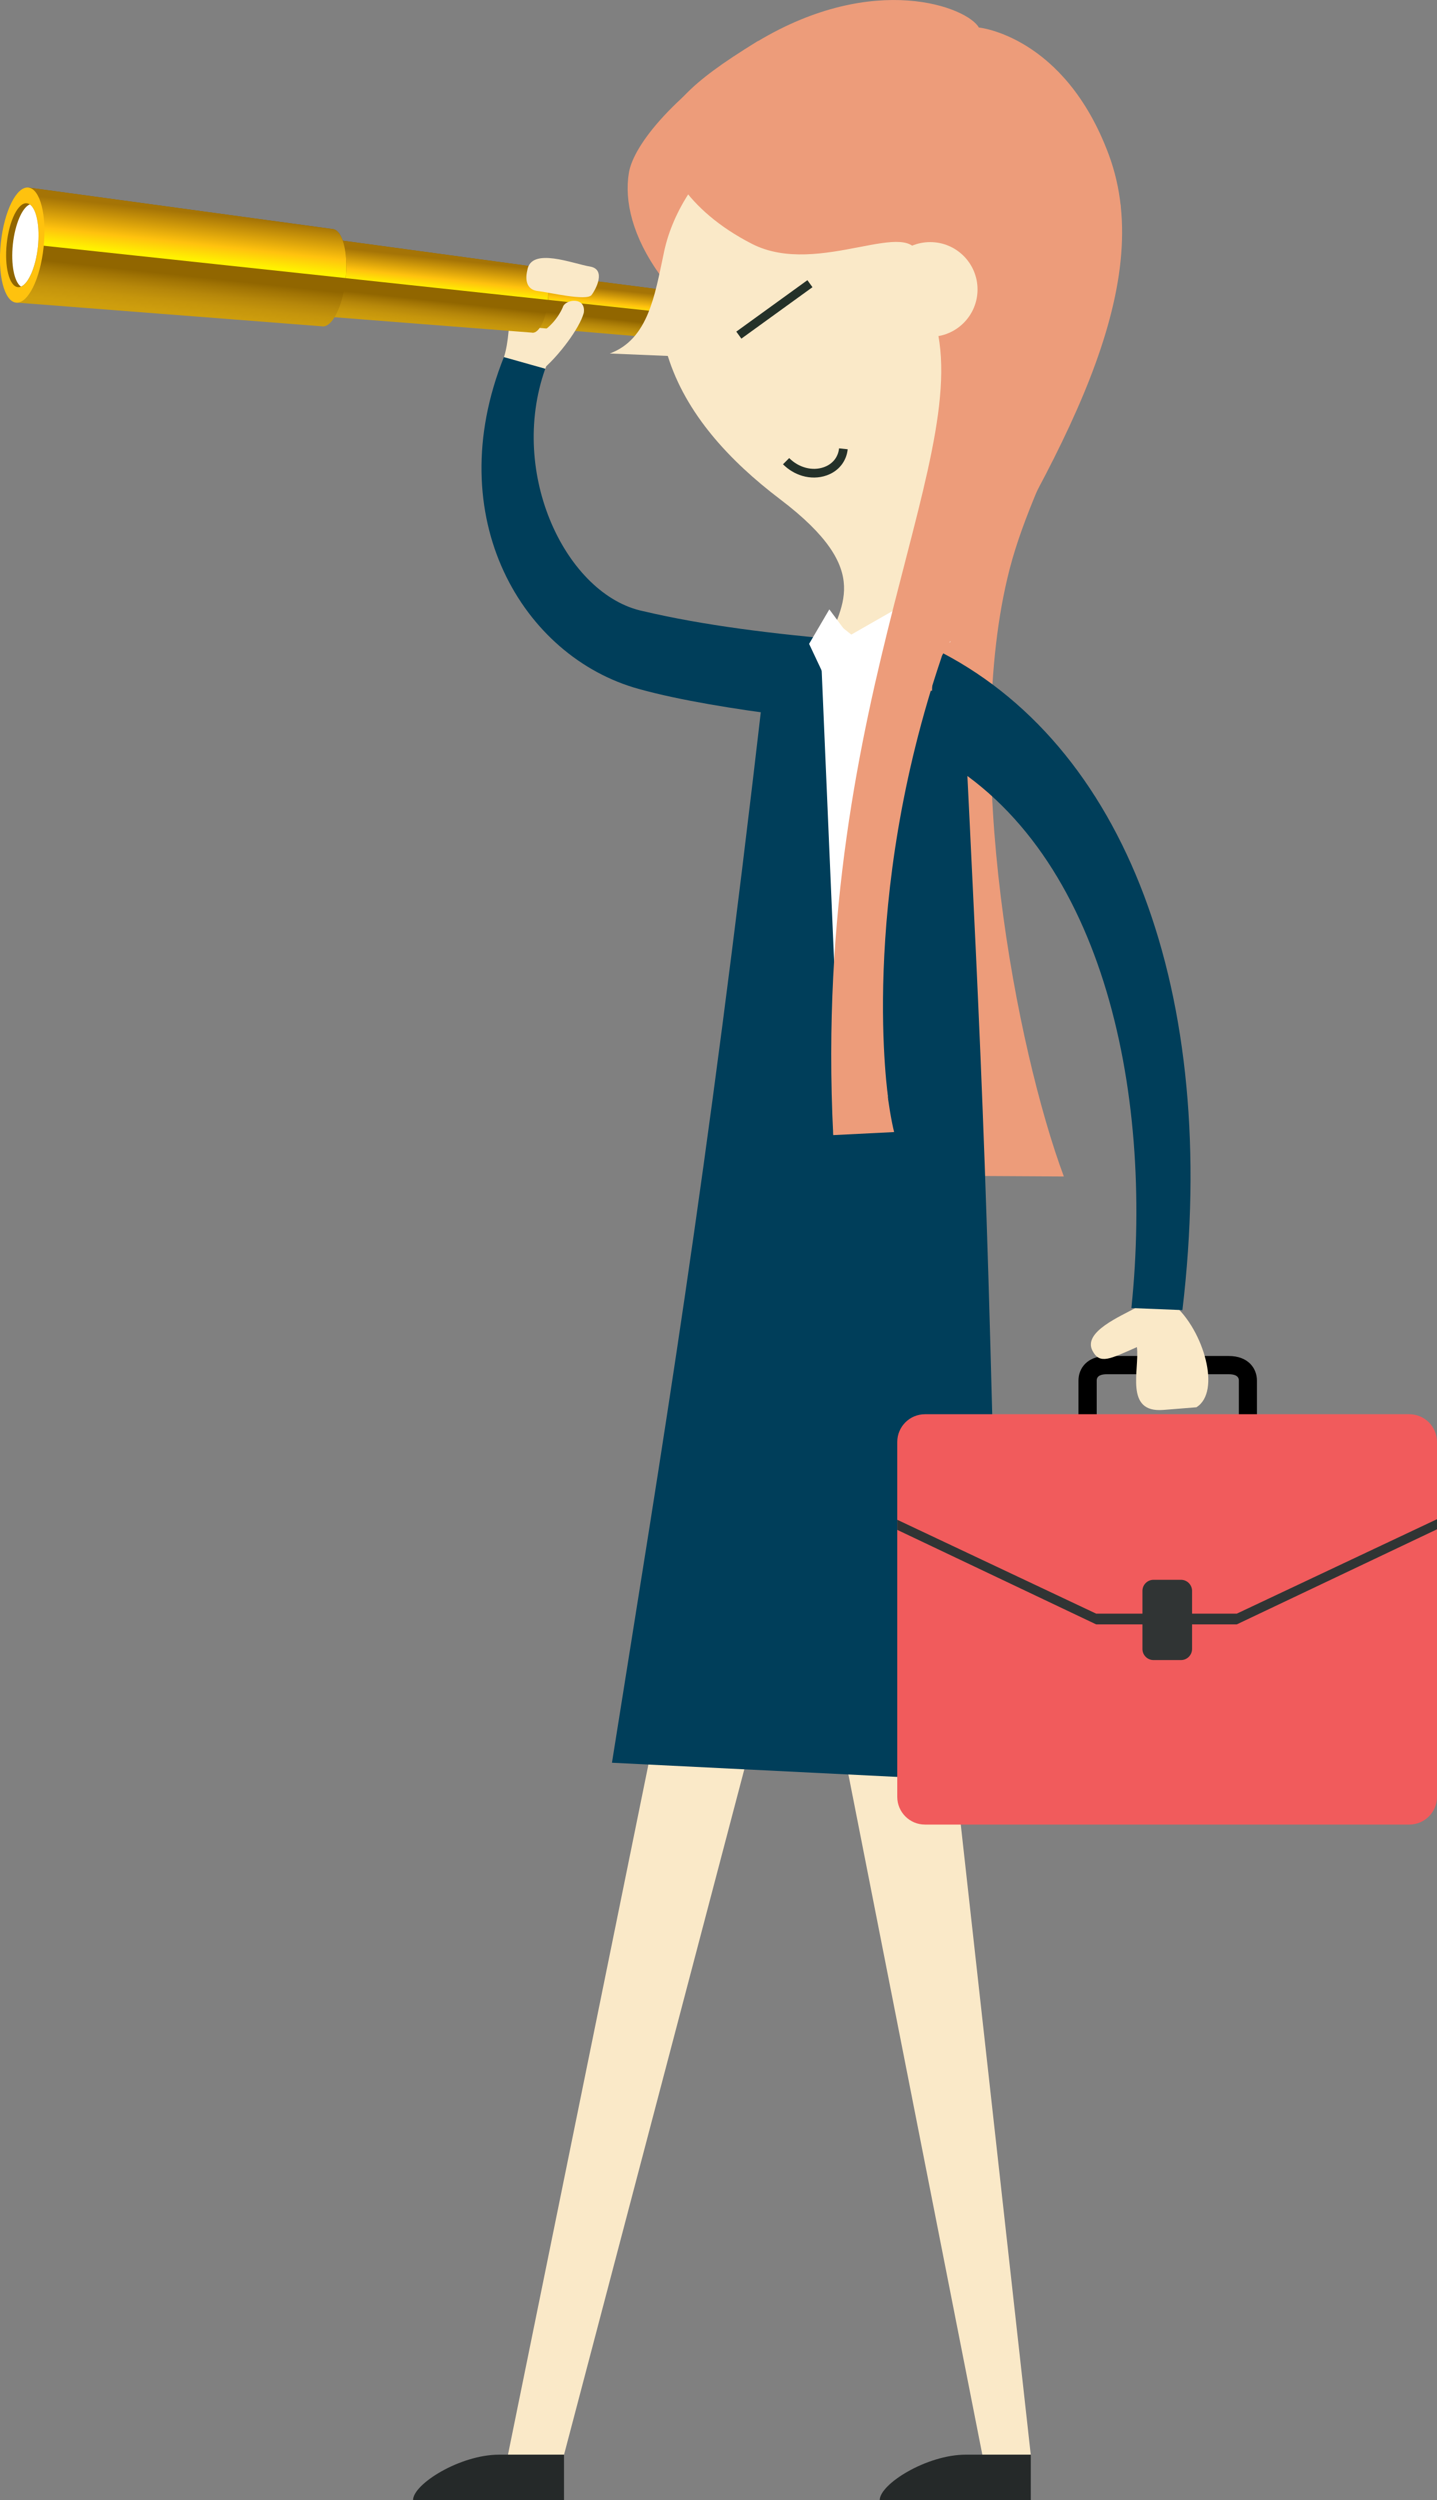
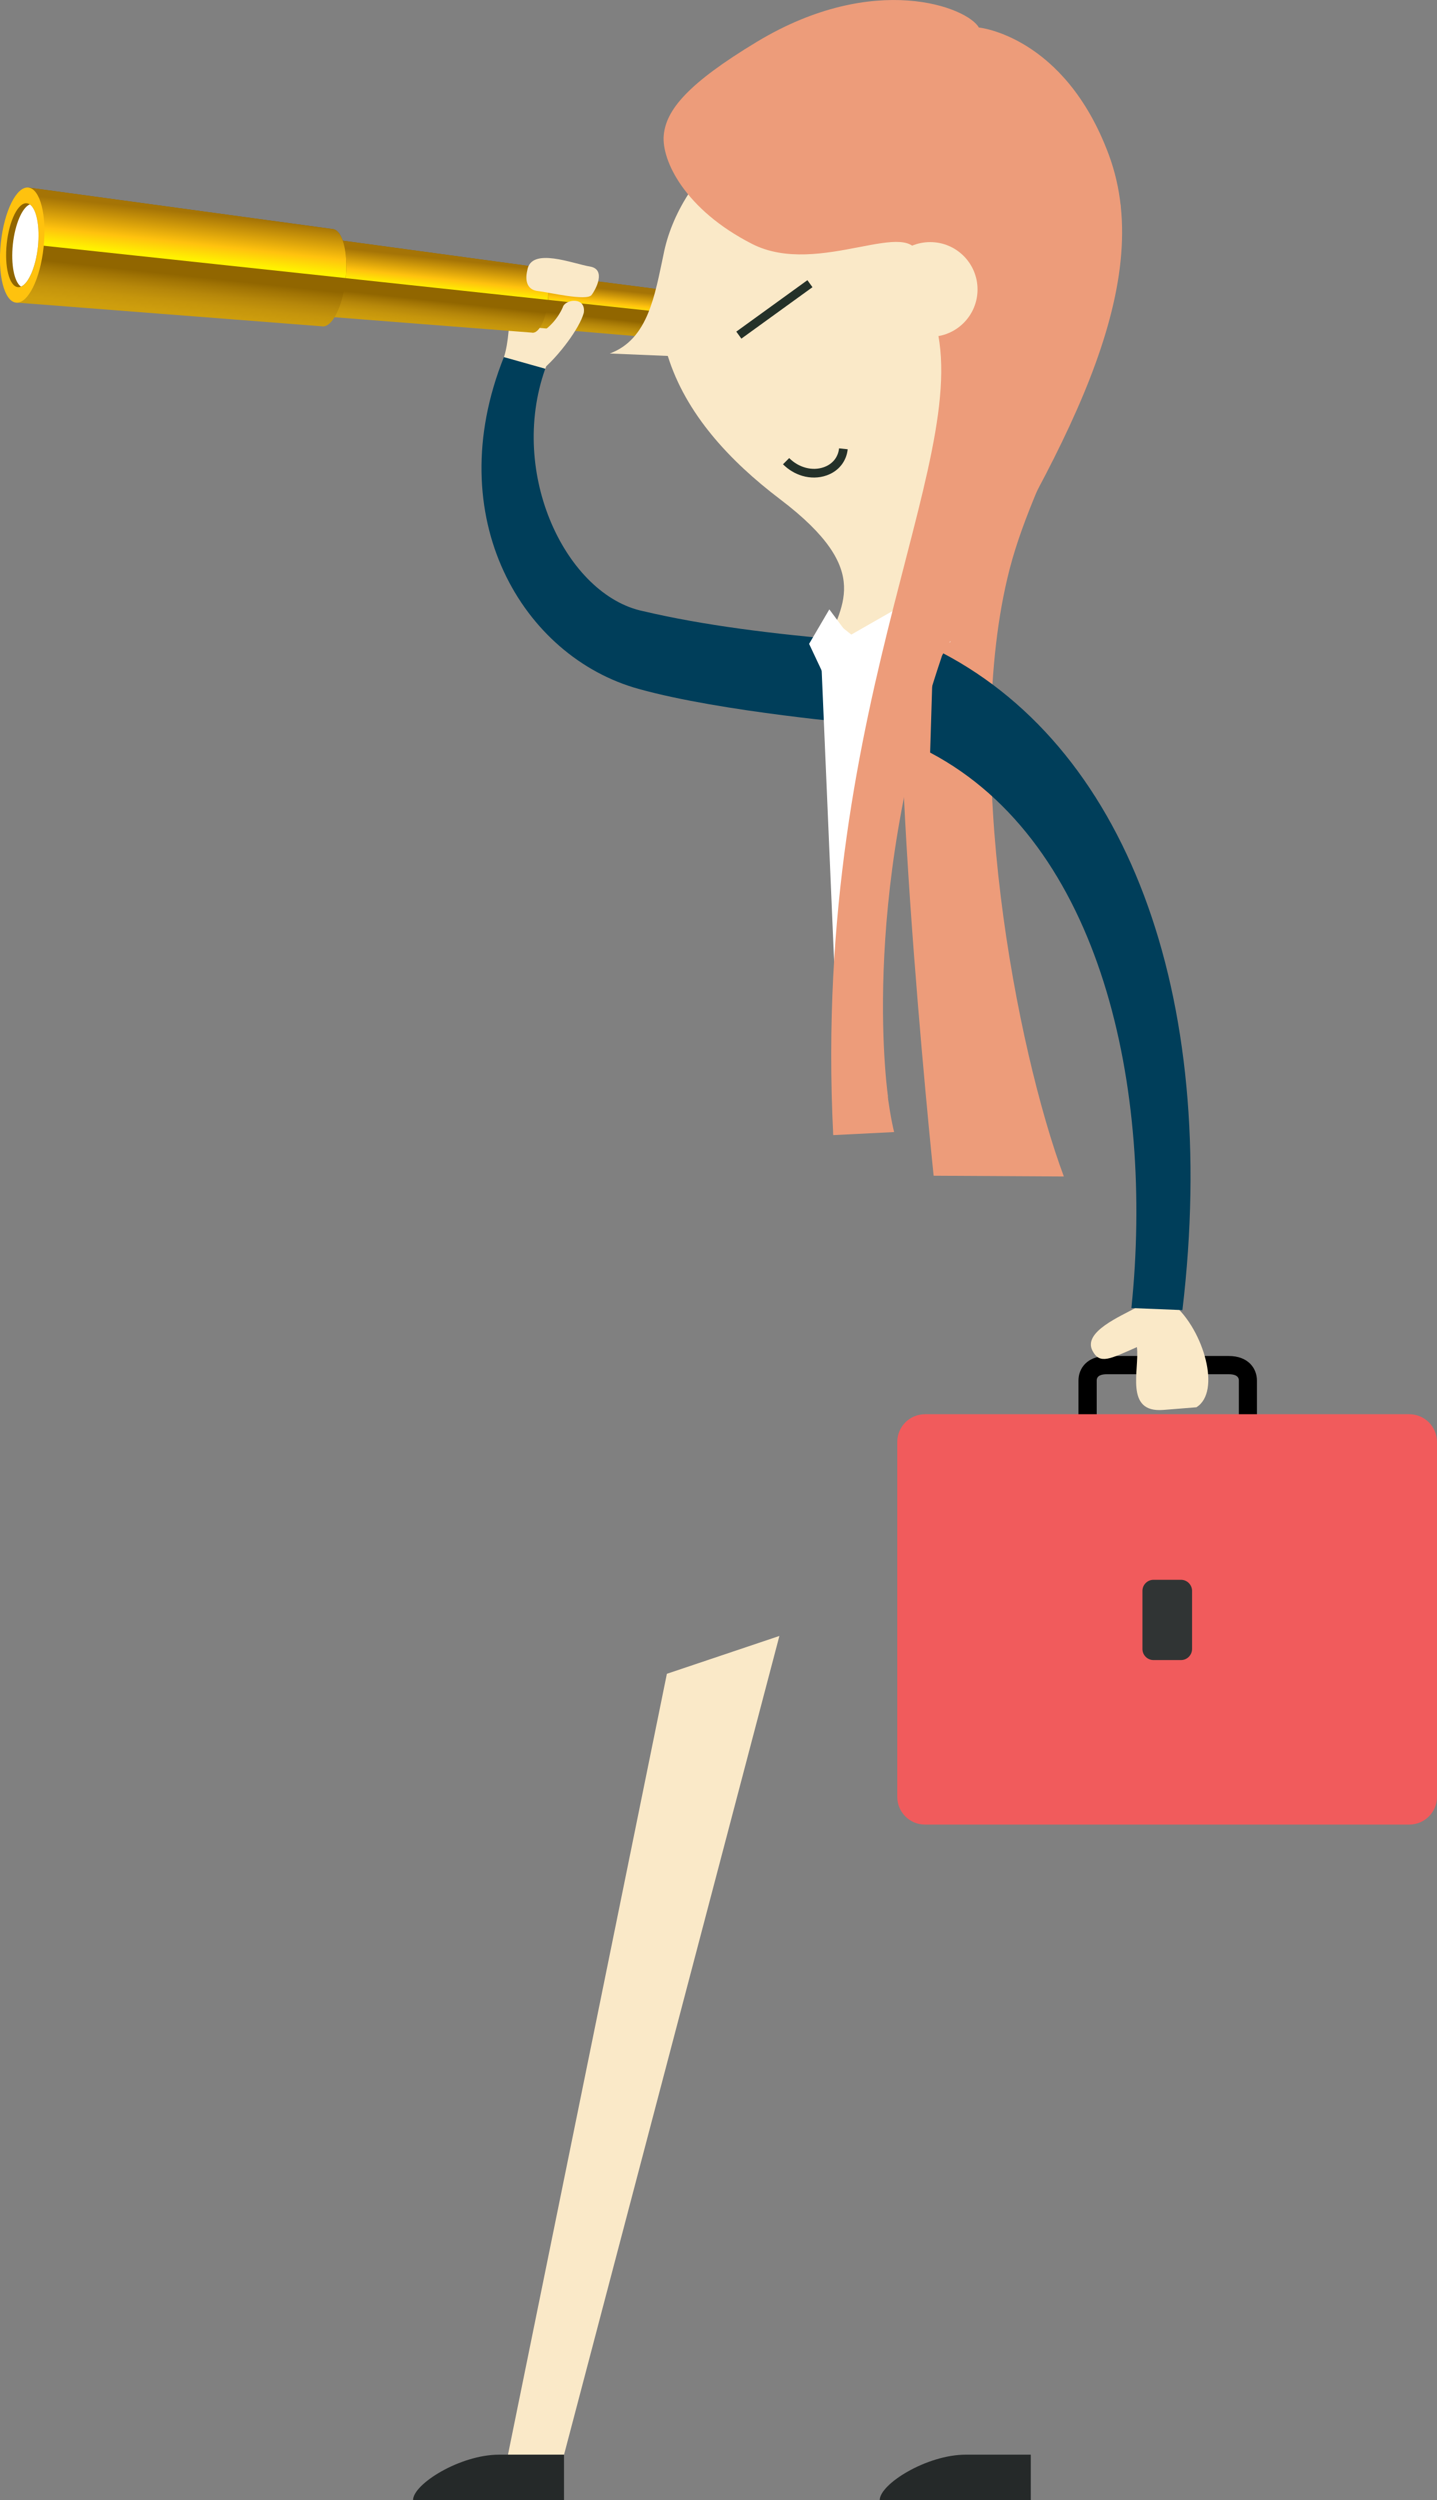
<svg xmlns="http://www.w3.org/2000/svg" version="1.1" id="visual" x="0px" y="0px" viewBox="0 0 187.62 326.33" style="enable-background:new 0 0 187.62 326.33;" xml:space="preserve">
  <rect x="0" y="0" width="187.62" height="326.33" fill="#808080" stroke="none" />
  <style type="text/css">
	.st0{fill:#ED9C7A;}
	.st1{fill:#FAE9C8;}
	.st2{fill:#252929;}
	.st3{fill:url(#SVGID_1_);}
	.st4{fill:url(#SVGID_00000060740598229694507260000010952805091777229453_);}
	.st5{fill:#003E5A;}
	.st6{fill:url(#SVGID_00000106851827083874243850000000251536352408416389_);}
	.st7{fill:url(#SVGID_00000143604131762582998070000003753453755172631439_);}
	.st8{fill:url(#SVGID_00000124845299905271642630000000270303550985846425_);}
	.st9{fill:url(#SVGID_00000060030493249395544930000006719795083304464819_);}
	.st10{fill:#FFC20E;}
	.st11{fill:#916600;}
	.st12{fill:#FFFFFF;}
	.st13{fill:#243129;}
	.st14{fill:#F15B5C;}
	.st15{fill:#303434;}
</style>
  <g>
    <path class="st0" d="M146.3,26.68c-0.27,19.59-10.84,33.47-14.49,47.64c-6.35,24.69,0.91,62.65,7.09,79.24l-17-0.1   c0,0-7.16-68.43-3.13-81.91C122.79,58.07,146.3,26.68,146.3,26.68z" />
-     <path class="st0" d="M99.05,5.3c-10.86,6.74-16.32,13.55-16.94,17.25s0.49,8.37,4.03,13.3s12.14,14.75,12.14,14.75   s17.05-8.38,15.04-11.17C92.52,10.47,99.05,5.3,99.05,5.3z" />
    <g>
      <polygon class="st1" points="101.76,213.53 87.07,218.47 66.32,320.41 73.64,320.41   " />
      <path class="st2" d="M73.64,320.39v5.93H53.93c0-2.08,6.11-5.93,11.25-5.93H73.64z" />
-       <polygon class="st1" points="122.49,211.59 107.8,216.53 128.26,320.41 134.58,320.41   " />
      <path class="st2" d="M134.58,320.39v5.93h-19.72c0-2.08,6.11-5.93,11.25-5.93H134.58z" />
    </g>
    <path d="M164.13,185.8h-2.38v-5.61c0-0.68-0.71-0.82-1.31-0.82h-15.94c-0.6,0-1.31,0.14-1.31,0.82v5.61h-2.38v-5.61   c0-1.59,1.14-3.2,3.68-3.2h15.94c2.54,0,3.68,1.61,3.68,3.2V185.8z" />
    <path class="st1" d="M65.8,46.6c1.23-3.73,0.36-11.33,2.08-11.14c1.72,0.18,6.29,0.22,6.43,2.34c0.14,2.12-2.12,7.39-3.11,10.33   l-4.9,3.81L65.8,46.6z" />
    <g>
      <linearGradient id="SVGID_1_" gradientUnits="userSpaceOnUse" x1="2310.846" y1="-26.655" x2="2310.846" y2="-33.684" gradientTransform="matrix(0.994 0.107 -0.107 0.994 -2218.148 -175.731)">
        <stop offset="0.017" style="stop-color:#D1A10D" />
        <stop offset="0.128" style="stop-color:#CE9E0D" />
        <stop offset="0.223" style="stop-color:#C5950C" />
        <stop offset="0.313" style="stop-color:#B6870A" />
        <stop offset="0.4" style="stop-color:#A17404" />
        <stop offset="0.454" style="stop-color:#916600" />
      </linearGradient>
      <path class="st3" d="M95.28,38.95l-24.94-3.21l-0.9,3.43l0.15,3.56l25.05,2.13l0.01,0c0.61,0.07,1.24-1.21,1.41-2.84    C96.23,40.39,95.89,39.01,95.28,38.95z" />
      <g>
        <linearGradient id="SVGID_00000034056179071356485050000004705641947138209203_" gradientUnits="userSpaceOnUse" x1="2310.861" y1="-30.435" x2="2310.861" y2="-33.689" gradientTransform="matrix(0.994 0.107 -0.107 0.994 -2218.148 -175.731)">
          <stop offset="0.176" style="stop-color:#FFF200" />
          <stop offset="0.456" style="stop-color:#FFC20E" />
          <stop offset="1" style="stop-color:#A57406" />
        </linearGradient>
        <path style="fill:url(#SVGID_00000034056179071356485050000004705641947138209203_);" d="M95.28,38.95l-24.94-3.21l-0.84,3.18     l26.58,2.85C96.19,40.25,95.85,39.01,95.28,38.95z" />
      </g>
      <path class="st5" d="M44.59,36.46c-0.3,2.79-1.38,4.95-2.41,4.84c-1.03-0.11-1.63-2.46-1.33-5.25c0.3-2.79,1.38-4.95,2.41-4.84    C44.29,31.32,44.89,33.67,44.59,36.46z" />
      <linearGradient id="SVGID_00000083058863353414866400000003903412977490752929_" gradientUnits="userSpaceOnUse" x1="2284.687" y1="-25.152" x2="2284.687" y2="-35.295" gradientTransform="matrix(0.994 0.107 -0.107 0.994 -2218.148 -175.731)">
        <stop offset="0.017" style="stop-color:#D1A10D" />
        <stop offset="0.128" style="stop-color:#CE9E0D" />
        <stop offset="0.223" style="stop-color:#C5950C" />
        <stop offset="0.313" style="stop-color:#B6870A" />
        <stop offset="0.4" style="stop-color:#A17404" />
        <stop offset="0.454" style="stop-color:#916600" />
      </linearGradient>
      <path style="fill:url(#SVGID_00000083058863353414866400000003903412977490752929_);" d="M70.41,34.9l-27.15-3.69l-1.3,4.95    l0.22,5.13l27.31,2.13l0.01,0.01c0.88,0.09,1.79-1.74,2.05-4.1C71.79,36.98,71.28,34.99,70.41,34.9z" />
      <g>
        <linearGradient id="SVGID_00000031172779070088608350000002303756232570530710_" gradientUnits="userSpaceOnUse" x1="2284.699" y1="-30.435" x2="2284.699" y2="-35.3" gradientTransform="matrix(0.994 0.107 -0.107 0.994 -2218.148 -175.731)">
          <stop offset="0.176" style="stop-color:#FFF200" />
          <stop offset="0.456" style="stop-color:#FFC20E" />
          <stop offset="1" style="stop-color:#A57406" />
        </linearGradient>
        <path style="fill:url(#SVGID_00000031172779070088608350000002303756232570530710_);" d="M70.41,34.9l-27.15-3.69L42,35.97     l29.55,3.17C71.75,36.87,71.26,34.99,70.41,34.9z" />
      </g>
      <linearGradient id="SVGID_00000158715283179932817410000003156217586470833297_" gradientUnits="userSpaceOnUse" x1="2251.198" y1="-22.671" x2="2251.198" y2="-37.771" gradientTransform="matrix(0.994 0.107 -0.107 0.994 -2218.148 -175.731)">
        <stop offset="0.017" style="stop-color:#D1A10D" />
        <stop offset="0.128" style="stop-color:#CE9E0D" />
        <stop offset="0.223" style="stop-color:#C5950C" />
        <stop offset="0.313" style="stop-color:#B6870A" />
        <stop offset="0.4" style="stop-color:#A17404" />
        <stop offset="0.454" style="stop-color:#916600" />
      </linearGradient>
      <path style="fill:url(#SVGID_00000158715283179932817410000003156217586470833297_);" d="M43.44,29.9L3.71,24.48l-1.94,7.37    l0.33,7.64l39.94,3.1l0.04,0.01c1.3,0.14,2.66-2.59,3.04-6.1C45.5,33,44.75,30.04,43.44,29.9z" />
      <g>
        <linearGradient id="SVGID_00000113342060377730437610000017688165862097642681_" gradientUnits="userSpaceOnUse" x1="2251.211" y1="-30.43" x2="2251.211" y2="-37.771" gradientTransform="matrix(0.994 0.107 -0.107 0.994 -2218.148 -175.731)">
          <stop offset="0.176" style="stop-color:#FFF200" />
          <stop offset="0.456" style="stop-color:#FFC20E" />
          <stop offset="1" style="stop-color:#A57406" />
        </linearGradient>
        <path style="fill:url(#SVGID_00000113342060377730437610000017688165862097642681_);" d="M43.44,29.9L3.71,24.48l-1.89,7.18     l43.32,4.64C45.47,32.88,44.72,30.04,43.44,29.9z" />
      </g>
      <path class="st10" d="M5.69,32.29c-0.44,4.15-2.05,7.38-3.6,7.21c-1.54-0.17-2.43-3.66-1.98-7.81c0.44-4.15,2.05-7.38,3.59-7.21    C5.25,24.65,6.14,28.14,5.69,32.29z" />
      <path class="st11" d="M4.95,32.22c-0.32,3.02-1.5,5.38-2.62,5.26c-1.12-0.12-1.77-2.67-1.45-5.69c0.32-3.02,1.5-5.38,2.62-5.26    C4.62,26.65,5.27,29.2,4.95,32.22z" />
      <g>
        <path class="st12" d="M4.95,32.22c0.28-2.65-0.18-4.94-1.06-5.54c-0.98,0.4-1.92,2.54-2.21,5.19c-0.28,2.65,0.18,4.94,1.06,5.54     C3.72,37.01,4.66,34.87,4.95,32.22z" />
      </g>
    </g>
    <path class="st1" d="M133.74,54.92c-7.39,6.44-15.57,11.49-12.24,26.11l-0.98,2.2l-12.77,1.64c1.81-5.67,6.68-10.17-5.89-19.7   c-6.66-5.05-12.33-11.2-14.67-18.71l-7.57-0.32c5.04-1.86,5.88-7.67,7.02-12.96c1.99-10.24,13.43-23.21,35.2-20.8   C142.27,14.62,152.38,38.5,133.74,54.92z" />
    <path class="st13" d="M104.75,62.11c-0.92-0.27-1.79-0.78-2.52-1.51l0.81-0.81c1.25,1.25,3.02,1.72,4.52,1.19   c1.14-0.4,1.87-1.3,1.99-2.46l1.13,0.12c-0.17,1.59-1.2,2.87-2.75,3.41C106.91,62.41,105.8,62.42,104.75,62.11z" />
    <path class="st5" d="M111.04,83.61c-10.23-0.86-19.26-2-27.07-3.84c-9.96-2.07-17.67-17.84-12.78-31.64l-5.4-1.52   c-8.39,20.94,2.44,39.15,17.63,43.32c10.84,3.02,29.61,4.61,29.61,4.61L111.04,83.61z" />
    <path class="st1" d="M69.87,43.8c1.77-0.75,3.01-2.32,3.61-3.69c0.28-1.07,3.08-1.43,2.74,0.73c-0.56,2.04-3.25,5.53-5.11,7.15   C70.33,47.19,69.86,45.4,69.87,43.8z" />
    <path class="st1" d="M68.84,35.31c-0.33,1.41,0.03,2.54,1.4,2.68c1.37,0.15,6.37,1.35,7,0.51c0.63-0.84,1.86-3.3-0.15-3.7   C74.85,34.45,69.3,32.16,68.84,35.31z" />
-     <path class="st5" d="M99.64,90.34c-7.59,65.75-13,97.29-19.74,139.74l50.74,2.52c-1.66-79.03-2.26-88.94-4.88-142.48L99.64,90.34z" />
    <polygon class="st12" points="111.05,83.26 108.27,89.63 105.64,84.04 108.28,79.54  " />
    <polygon class="st12" points="107.19,85.39 108.99,127.48 117.03,85.75 110.99,83.27  " />
    <path class="st1" d="M148.36,170.66c-2.05,1.16-6.99,3.17-5.73,5.63c0.96,1.87,2.31,1.07,5.81-0.46c0.37,2.9-1.68,8.61,3.44,8.2   c5.12-0.41,4.33-0.35,4.33-0.35c3.27-2.02,0.94-10.07-2.97-13.41L148.36,170.66z" />
    <path class="st5" d="M121.86,84.62c25.09,12.28,37.43,44.97,32.52,86.38l-6.66-0.27c2.95-28.63-3.85-60.66-26.28-72.5L121.86,84.62   z" />
    <polygon class="st12" points="111.05,83.26 113.14,90.34 124.1,83.78 122.01,78.64  " />
    <rect x="95.41" y="39.83" transform="matrix(0.81 -0.586 0.586 0.81 -4.488 66.933)" class="st13" width="11.46" height="1.13" />
    <path class="st14" d="M187.62,234.53c0,2-1.62,3.62-3.62,3.62h-63.23c-2,0-3.62-1.62-3.62-3.62v-46.32c0-2,1.62-3.62,3.62-3.62H184   c2,0,3.62,1.62,3.62,3.62V234.53z" />
-     <polygon class="st15" points="117.16,199.69 143.12,212.02 161.48,212.02 187.62,199.61 187.62,198.29 161.48,210.62    143.12,210.62 117.16,198.37  " />
    <path class="st15" d="M155.64,215.23c0,0.8-0.65,1.45-1.45,1.45h-3.58c-0.8,0-1.45-0.65-1.45-1.45v-7.58c0-0.8,0.65-1.45,1.45-1.45   h3.58c0.8,0,1.45,0.65,1.45,1.45V215.23z" />
    <path class="st12" d="M124.24,81.45l-2.77-4.52l-10.32,5.9l-3.24-2.58l-1.21,3.63l1.52,3.43l4.55,51.57c0,0,3.45-51.11,5.23-52.51   C119.78,84.97,124.24,81.45,124.24,81.45z" />
    <g>
      <path class="st0" d="M98.85,5.44c-9.11,5.49-11.9,8.94-12.19,12.23c-0.29,3.29,2.77,9.7,11.54,14.17s21.07-3.96,21.78,1.88    c0.68,5.58-0.31,1.91,1.54,6.56c7.08,17.75-15.66,49.61-12.73,107.87c0,0,6.51-49.9,14.94-63.89    c14.94-24.79,27.51-46.67,21.03-64.09C138.99,4.67,127.8,3.59,127.8,3.59C126.35,0.99,114.24-3.82,98.85,5.44z" />
      <path class="st0" d="M112.39,102.58L123,85.58c-11,32.28-7.01,57.92-7.01,57.92C111.99,127.57,110.15,115.62,112.39,102.58z" />
      <path class="st0" d="M116.74,147.76l-7.95,0.4l1.59-26.7l3.39,0.29C113.78,121.75,115.21,141.7,116.74,147.76z" />
    </g>
    <circle class="st1" cx="121.45" cy="37.78" r="6.18" />
  </g>
</svg>